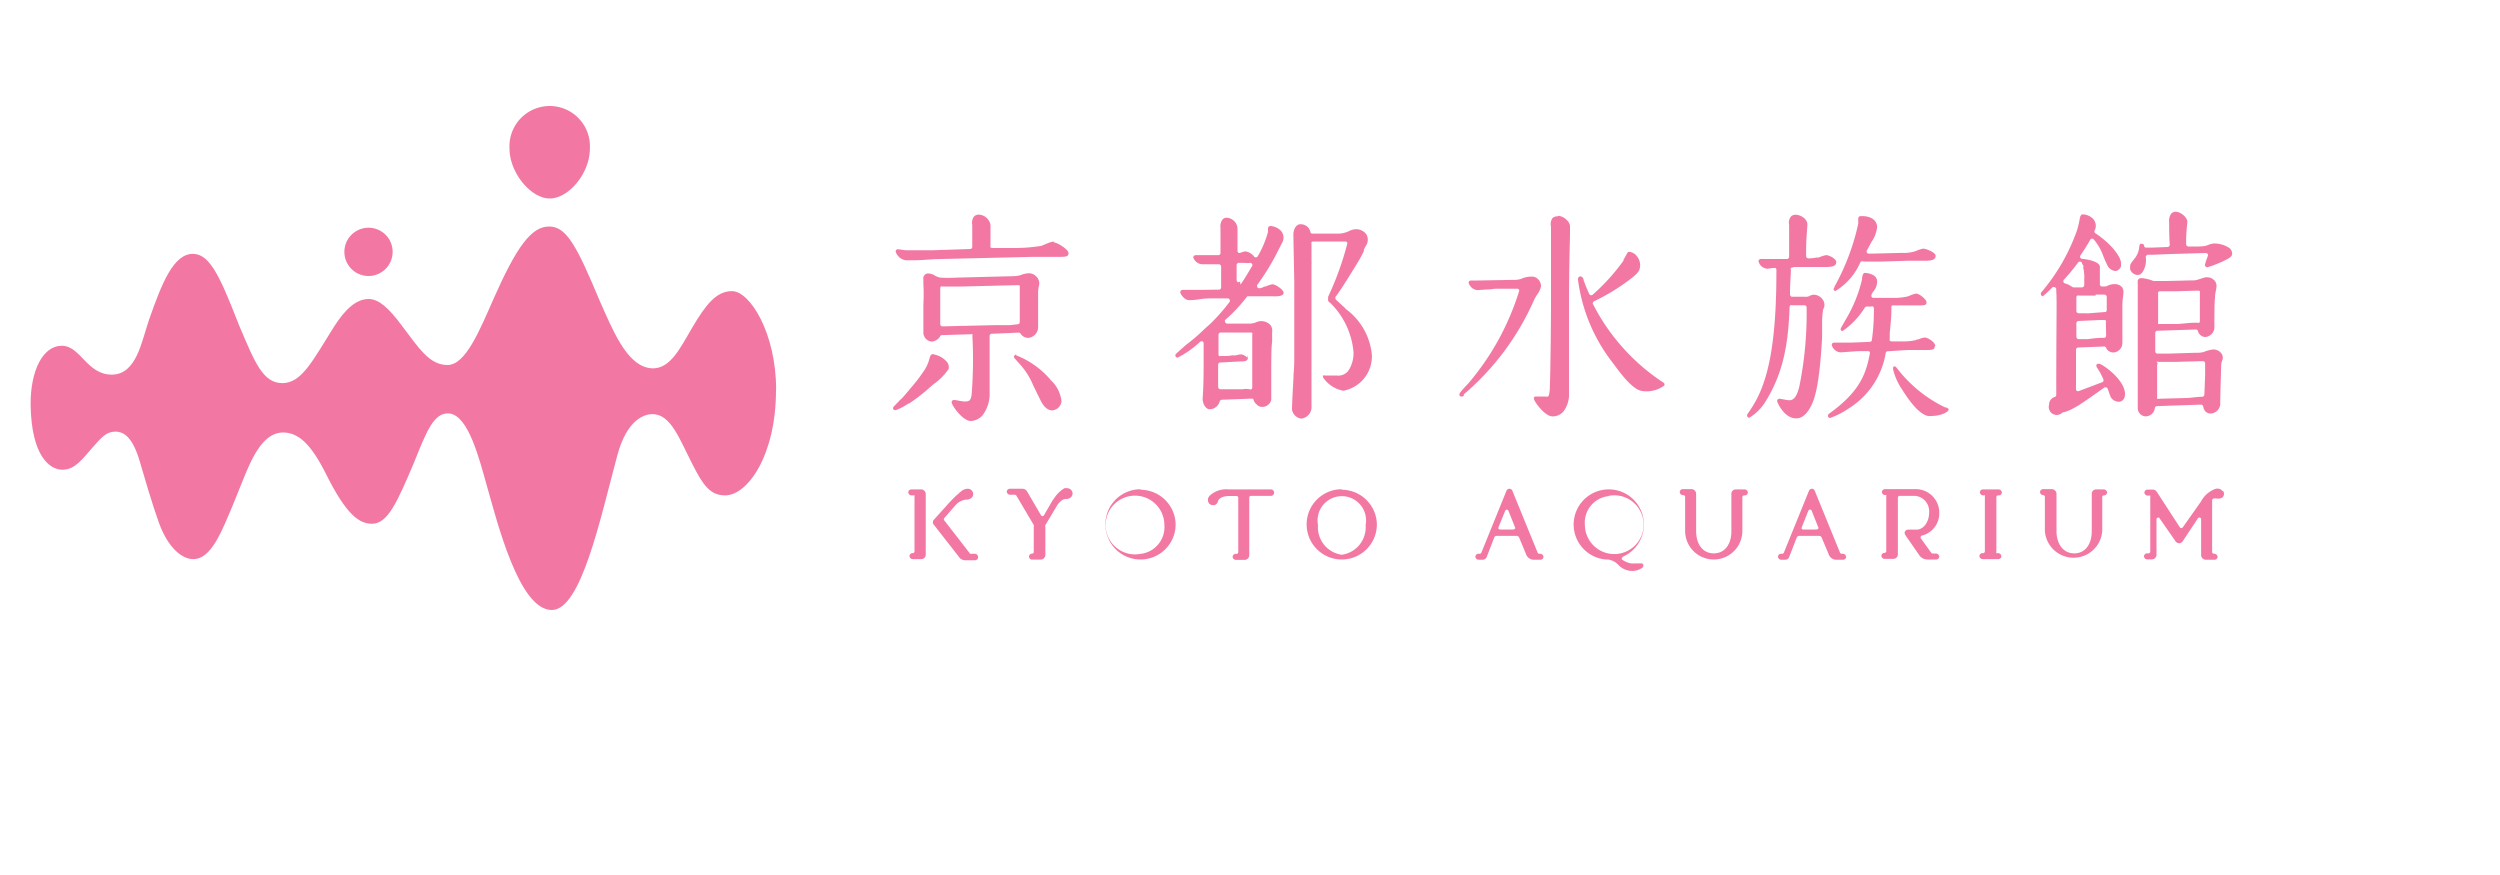
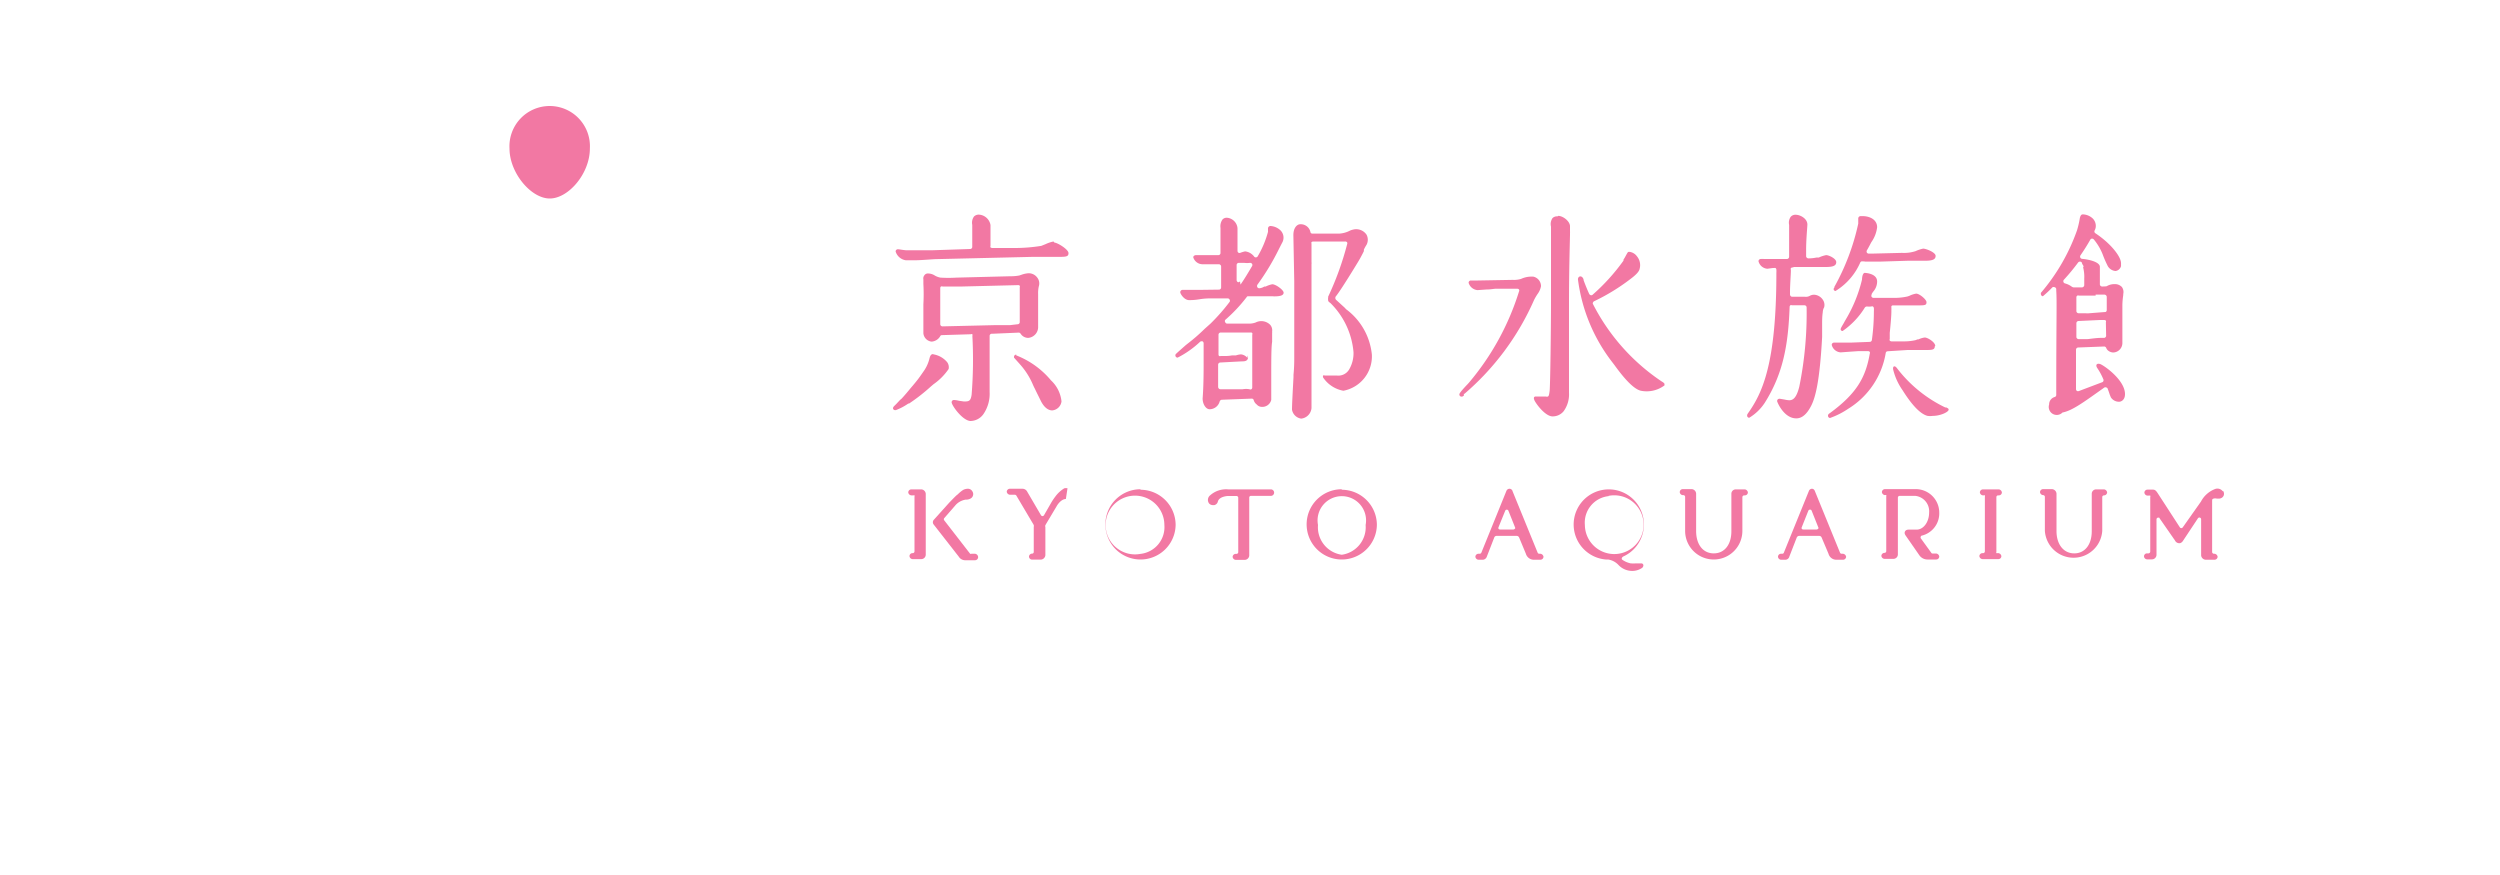
<svg xmlns="http://www.w3.org/2000/svg" width="200" height="70" viewBox="0 0 200 70">
  <defs>
    <style>
      .a {
        fill: #f278a3;
      }
    </style>
  </defs>
  <g>
-     <path class="a" d="M62.09,31.17c0-4.51-2.09-7.88-3.53-7.88-1.25,0-2.09,1.06-3.2,2.95-1,1.69-1.86,3.58-3.58,3.17S49,26.36,48,24.12c-1.83-4.36-2.65-6-4.07-6s-2.59,1.6-4.44,5.77c-1.13,2.56-2.24,5.31-3.69,5.31s-2.28-1.33-3.75-3.28c-.92-1.21-1.71-2-2.56-2-1,0-1.89.83-2.79,2.25-1.69,2.68-2.56,4.48-4.11,4.48S20.39,29,19.17,26.13c-.41-1-1-2.61-1.62-3.82s-1.23-2-2.13-2c-1.55,0-2.49,2.4-3.48,5.22-.61,1.74-1,4.44-3,4.44s-2.49-2.31-4-2.31-2.52,2-2.49,4.75C2.52,36.53,4,37.58,5,37.58s1.62-.89,2.37-1.74,1.13-1.31,1.86-1.31,1.4.51,1.95,2.38c.34,1.16,1,3.44,1.53,4.9.76,2.11,1.92,2.93,2.76,2.92S17.08,44,18,41.88c.86-1.93,1.42-3.55,2-4.79s1.4-2.49,2.64-2.49,2.24.93,3.43,3.3c1.62,3.25,2.64,4,3.69,4,1.25,0,2-1.69,3.33-4.82,1-2.46,1.59-4.13,2.86-4,1.54.16,2.41,3.71,3,5.79.82,2.84,2.56,9.93,5.19,9.93,2.34,0,3.86-7.21,5.24-12.35.77-2.9,2.17-3.32,2.82-3.32,1.47,0,2.16,2,3.19,4,.87,1.73,1.45,2.5,2.62,2.5,1.8,0,4.07-3.2,4.07-8.42" />
-     <path class="a" d="M31.41,20.15a1.93,1.93,0,1,1-1.93-1.93,1.92,1.92,0,0,1,1.93,1.93" />
    <path class="a" d="M47.19,11.88c0,2-1.71,4-3.21,4s-3.22-2.05-3.22-4a3.22,3.22,0,1,1,6.43,0" />
    <g>
      <path class="a" d="M143.53,21.36l1.16,0c.43,0,.93,0,1.37,0,.6,0,.84-.11.84-.39s-.58-.56-.81-.56a2.47,2.47,0,0,0-.58.19h0l-.1,0-.08,0a3,3,0,0,1-.61.07h-.05a.17.17,0,0,1-.12-.05.16.16,0,0,1-.06-.12V20c0-.77.07-1.51.1-2s-.55-.82-.94-.82a.5.5,0,0,0-.39.16.81.81,0,0,0-.13.65s0,1.71,0,2.55a.18.18,0,0,1-.17.18l-.75,0h-1.08a1.49,1.49,0,0,0-.26,0,.18.18,0,0,0-.19.18.79.79,0,0,0,.71.6l.44-.06.1,0h0a.21.21,0,0,1,.11,0,.19.19,0,0,1,.07.12,2.18,2.18,0,0,1,0,.28c0,7.35-1.16,9.63-2.24,11.18-.08.11-.1.15-.1.22a.17.17,0,0,0,.17.18h0a3.88,3.88,0,0,0,1.23-1.18c1.5-2.37,1.89-4.7,2-7.69a.18.18,0,0,1,.06-.13.19.19,0,0,1,.13,0h.08l.48,0,.42,0a.24.24,0,0,1,.14.05.21.21,0,0,1,.05.13,29.48,29.48,0,0,1-.59,6.35c-.24.94-.53,1.07-.81,1.07a2.32,2.32,0,0,1-.39-.06l-.36-.06c-.18,0-.21.12-.21.19s.54,1.38,1.53,1.38c.45,0,.84-.32,1.19-1s.69-2,.88-5.51c0-.2,0-.45,0-.7v-.27c0-.36,0-.66.05-1,0,0,0-.22.11-.4a.73.73,0,0,0-.11-.62.9.9,0,0,0-.65-.39.7.7,0,0,0-.41.1.66.66,0,0,1-.38.06h-1a.16.16,0,0,1-.13-.06.19.19,0,0,1-.05-.13v-.18c0-.55.07-1.46.07-1.72v-.06a.19.19,0,0,1,0-.14.18.18,0,0,1,.12-.05" />
      <path class="a" d="M154.82,27.68c0-.31-.61-.68-.84-.68a1.71,1.71,0,0,0-.5.15l-.08,0-.15.06a4,4,0,0,1-.94.1l-1,0a.22.22,0,0,1-.13-.06.19.19,0,0,1,0-.14l0-.48c.07-.68.14-1.46.13-1.82a1.1,1.1,0,0,0,0-.18c0-.05,0-.1,0-.13a.15.15,0,0,1,.12-.07l.58,0h.77l.67,0h.14c.47,0,.53-.06.53-.26s-.55-.68-.83-.68a2,2,0,0,0-.55.18l-.15.05a4.84,4.84,0,0,1-1.13.11l-1.57,0a.19.19,0,0,1-.16-.08.17.17,0,0,1,0-.17l0-.05a1.35,1.35,0,0,1,.17-.25,1.22,1.22,0,0,0,.27-.76c0-.67-1-.69-1-.69s-.19,0-.21.54a11.37,11.37,0,0,1-1.28,3.16l-.11.19-.07.13c-.24.4-.24.43-.25.49a.15.15,0,0,0,.16.14,6.29,6.29,0,0,0,1.78-1.88.21.21,0,0,1,.17-.08,2,2,0,0,0,.34,0,.17.17,0,0,1,.14,0,.24.24,0,0,1,.07.12,2,2,0,0,1,0,.27,16.57,16.57,0,0,1-.16,2.29.17.17,0,0,1-.16.15l-1.55.06h-.76l-.25,0H147l-.27,0a.18.18,0,0,0-.19.19.79.79,0,0,0,.71.59l.69-.05.73-.05.77,0h0a.2.2,0,0,1,.14.06.19.19,0,0,1,0,.15c-.33,1.91-1.06,3.19-3.19,4.75-.1.06-.15.12-.15.2a.18.18,0,0,0,.16.19h0a6.39,6.39,0,0,0,1.46-.74,6.47,6.47,0,0,0,3-4.47.16.16,0,0,1,.16-.13L152.6,28H154c.54,0,.78,0,.78-.29" />
      <path class="a" d="M155.65,32.61a10.68,10.68,0,0,1-3.88-3.14c-.08-.11-.17-.18-.24-.16s-.1.11-.08.24a4.86,4.86,0,0,0,.75,1.66c.74,1.18,1.42,1.91,2,2.06a1.49,1.49,0,0,0,.43,0c.57,0,1.21-.28,1.26-.48v0c0-.08,0-.11-.23-.21" />
      <path class="a" d="M149.17,20.93l.6,0,.59,0,2.25-.07H154c.61,0,.85-.11.85-.39s-.76-.58-1-.58a2.82,2.82,0,0,0-.6.2,3,3,0,0,1-1.09.14l-2.43.06h-.23a.18.18,0,0,1-.15-.08.19.19,0,0,1,0-.18c.1-.17.21-.37.3-.55l.06-.11a2.58,2.58,0,0,0,.46-1.19c0-.62-.6-.89-1.16-.89h-.18a.19.19,0,0,0-.17.2s0,.12,0,.2v.2a18.37,18.37,0,0,1-1.91,5.06l0,.06a.17.17,0,0,0-.06.12.16.16,0,0,0,.15.15h0A5,5,0,0,0,148.82,21a.17.17,0,0,1,.19-.09l.16,0" />
      <path class="a" d="M107.57,24.61l-.68-.62a.22.22,0,0,1,0-.31c.41-.51,1.67-2.59,1.67-2.59a10.31,10.31,0,0,0,.55-1l0-.12a3,3,0,0,1,.21-.38.86.86,0,0,0,0-.82,1,1,0,0,0-1.08-.4,1.06,1.06,0,0,0-.22.07l-.17.08a2.16,2.16,0,0,1-.72.17l-1.39,0H105a.16.16,0,0,1-.17-.15.79.79,0,0,0-.9-.59c-.22.06-.46.32-.46.86l.07,3.69V23c0,1.64,0,4.11,0,5.65,0,.22,0,.72-.06,1.33v.18c-.06,1.1-.12,2.21-.12,2.61a.87.87,0,0,0,.74.72.93.93,0,0,0,.82-.84c0-.13,0-.68,0-.79,0-2.51,0-4.42,0-8.1V21.12a.32.32,0,0,0,0-.14V19.49a.18.18,0,0,1,0-.12.24.24,0,0,1,.14-.05h0l.68,0,.77,0,1.11,0a.18.18,0,0,1,.15.07.2.2,0,0,1,0,.15,23.91,23.91,0,0,1-1.52,4.2.46.46,0,0,1,0,.1.38.38,0,0,0,0,.15c0,.08,0,.13.18.25a6.27,6.27,0,0,1,1.85,3.93,2.57,2.57,0,0,1-.35,1.39,1,1,0,0,1-1,.48l-.5,0-.45,0a.17.17,0,0,0-.13,0,.21.21,0,0,0,0,.16,2.48,2.48,0,0,0,1.62,1.06,2.8,2.8,0,0,0,2.28-2.88,5.14,5.14,0,0,0-2.06-3.64" />
      <path class="a" d="M101.92,23.71c.54,0,.77-.09.77-.3s-.62-.67-.91-.67a2.19,2.19,0,0,0-.52.18l-.1,0L101,23a1,1,0,0,1-.23.06.18.18,0,0,1-.18-.08.2.2,0,0,1,0-.2,19.13,19.13,0,0,0,1.73-2.87l.24-.47a.82.82,0,0,0-.11-1,1.27,1.27,0,0,0-.8-.36.2.2,0,0,0-.21.22.11.11,0,0,0,0,.05v.12a.37.37,0,0,1,0,.08,7.86,7.86,0,0,1-.82,1.95.17.17,0,0,1-.15.09.16.16,0,0,1-.15-.08,1.06,1.06,0,0,0-.71-.4,2.43,2.43,0,0,0-.37.11.18.18,0,0,1-.16,0,.19.19,0,0,1-.08-.14V18.25a.92.92,0,0,0-.84-.83.45.45,0,0,0-.36.14.94.94,0,0,0-.16.68v2a.17.17,0,0,1-.16.17l-.52,0H96l-.14,0-.16,0c-.17,0-.24.1-.24.17a.78.78,0,0,0,.72.56l.51,0,.18,0,.48,0h.16a.17.17,0,0,1,.12.05.16.16,0,0,1,.06.13V23a.17.17,0,0,1-.16.17L96,23.19H95.2l-.16,0h-.1l-.34,0a.19.19,0,0,0-.18.19c0,.12.31.63.71.63.12,0,.42,0,.84-.07s.79-.07.94-.07l1.3,0a.18.18,0,0,1,.16.1.17.17,0,0,1,0,.18,15.58,15.58,0,0,1-1.53,1.74l-.47.42A14.58,14.58,0,0,1,95,27.5l-.15.12c-.21.19-.46.4-.76.68l0,0a.16.16,0,0,0-.06.12.18.18,0,0,0,.18.19A7.68,7.68,0,0,0,96,27.35a.18.18,0,0,1,.12-.05h.07a.18.18,0,0,1,.1.16c0,.56,0,1.14,0,1.65s0,1.75-.08,2.77c0,.45.26.86.56.86a.84.84,0,0,0,.8-.61.2.2,0,0,1,.17-.15l2.39-.09a.16.16,0,0,1,.17.13.66.66,0,0,0,.24.34.54.54,0,0,0,.41.19.73.73,0,0,0,.75-.56c0-.09,0-.44,0-1v-.14c0-.22,0-.42,0-.5,0-1.65,0-2.56.07-3,0-.14,0-.23,0-.29s0-.32,0-.43a.28.28,0,0,0,0-.11.66.66,0,0,0-.16-.54,1,1,0,0,0-1.16-.18,1.51,1.51,0,0,1-.54.09l-1.73,0a.17.17,0,0,1-.16-.11.16.16,0,0,1,0-.19,12.28,12.28,0,0,0,1.72-1.83.11.11,0,0,1,.11-.06l.26,0h1.69m-2,4.94a.77.77,0,0,0-.52-.29,1.63,1.63,0,0,0-.4.08l-.11,0-.2,0a2.81,2.81,0,0,1-.59.05h-.32a.19.19,0,0,1-.13,0,.17.17,0,0,1-.05-.12c0-.63,0-1.18,0-1.59a.18.18,0,0,1,.18-.17l.46,0,.21,0,.5,0,1.22,0a.13.13,0,0,1,.13.05.13.13,0,0,1,0,.12c0,.49,0,1.16,0,1.85V29c0,.8,0,1.55,0,2a.17.17,0,0,1-.07.14.16.16,0,0,1-.15,0,1.58,1.58,0,0,0-.55,0l-.36,0-.34,0-.56,0-.52,0h0a.18.18,0,0,1-.12-.05.22.22,0,0,1-.06-.13l0-1.79a.18.18,0,0,1,.18-.17l1.7-.09c.17,0,.4,0,.48-.18a.33.33,0,0,0,0-.29m-.61-5.93a.21.21,0,0,1-.15.07h0a.19.19,0,0,1-.12-.17V21.2a.17.17,0,0,1,.16-.17h.46a1.72,1.72,0,0,0,.43,0,.2.2,0,0,1,.18.07.18.18,0,0,1,0,.2c-.28.47-.59,1-.92,1.47" />
      <path class="a" d="M117.1,31.51l.05,0a21,21,0,0,0,5.57-7.5,4.06,4.06,0,0,1,.3-.51,1.48,1.48,0,0,0,.26-.6.78.78,0,0,0-.62-.77,1.6,1.6,0,0,0-.23,0,2,2,0,0,0-.74.18,1.93,1.93,0,0,1-.67.08l-2.79.05H118l-.32,0a.18.18,0,0,0-.19.19.82.82,0,0,0,.71.58l.71-.05c.34,0,.62-.06.72-.06l1.75,0h0a.17.17,0,0,1,.14.06.16.16,0,0,1,0,.16,20.89,20.89,0,0,1-4,7.29l-.09.1c-.68.71-.68.8-.68.84a.17.17,0,0,0,.16.18v0c.07,0,.1,0,.21-.1" />
      <path class="a" d="M133,30.56a16.43,16.43,0,0,1-5.56-6.23.12.12,0,0,1,0-.13.18.18,0,0,1,.09-.1,16.33,16.33,0,0,0,2.92-1.79c.44-.33.68-.59.72-.8a1.11,1.11,0,0,0-.21-1,.88.88,0,0,0-.58-.36h-.08c-.08,0-.11.09-.21.26l-.12.22-.09.14,0,.08-.05.07a16.07,16.07,0,0,1-2.41,2.65.17.17,0,0,1-.15.05.22.22,0,0,1-.13-.1c-.14-.3-.33-.76-.45-1.1,0-.14-.12-.31-.26-.31a.18.18,0,0,0-.13.06.25.25,0,0,0-.06.21A13.64,13.64,0,0,0,129,29l.13.17c.46.63,1.41,1.92,2.14,2.09a2.37,2.37,0,0,0,1.89-.43l0-.08c0-.09-.05-.12-.21-.23" />
-       <path class="a" d="M171.25,21.9a.4.4,0,0,0,.14-.11,1.76,1.76,0,0,0,.27-1.23.15.15,0,0,1,.07-.13.17.17,0,0,1,.14-.05l.13,0h.25l1.16-.05,3.05-.09a.23.23,0,0,1,.16.08.18.18,0,0,1,0,.17l-.06.18a2.93,2.93,0,0,0-.17.56v0a.23.23,0,0,0,.21.15,9,9,0,0,0,1.66-.69c.19-.13.34-.24.31-.44a.6.6,0,0,0-.22-.41,2.2,2.2,0,0,0-1.27-.36,1.78,1.78,0,0,0-.44.12,1.25,1.25,0,0,1-.21.07,3.19,3.19,0,0,1-.57.05l-.79,0a.2.2,0,0,1-.18-.17v-.19c0-.78.08-1.38.1-1.6v0c0-.38-.55-.82-.93-.82a.48.48,0,0,0-.36.15,1,1,0,0,0-.17.68c0,.09,0,1.26.05,1.81a.18.18,0,0,1-.16.18l-1.3.05h-.43a.17.17,0,0,1-.16-.12c0-.16-.12-.19-.22-.19s-.13,0-.17.24a1.7,1.7,0,0,1-.42,1l-.15.2a.9.9,0,0,0-.15.25.61.61,0,0,0,0,.13.45.45,0,0,0,.08.4A.68.68,0,0,0,171,22a1.19,1.19,0,0,0,.27-.07m-.16.38a.22.22,0,0,0-.09.16,1,1,0,0,0,0,.22v.05a.86.86,0,0,1,0,.21c0,.4,0,1.74,0,2.08,0,.58,0,2.5,0,3.65,0,2.13,0,3.47,0,4a.66.66,0,0,0,.63.63.75.75,0,0,0,.74-.68.18.18,0,0,1,.17-.14l3.52-.12a.19.19,0,0,1,.18.15.71.71,0,0,0,.19.41.58.58,0,0,0,.43.15.81.81,0,0,0,.74-.89c0-.48.07-2.78.07-2.85s0-.33.11-.56a.57.57,0,0,0-.1-.52.8.8,0,0,0-.7-.3,3.27,3.27,0,0,0-.71.2,1.94,1.94,0,0,1-.6.06l-2.24.07h-.86a.18.18,0,0,1-.17-.18V26.64a.17.17,0,0,1,.17-.18l3.08-.1a.17.17,0,0,1,.17.13.52.52,0,0,0,.16.28.6.6,0,0,0,.44.19.8.8,0,0,0,.71-.89c0-.18,0-2.08.05-2.23a2.74,2.74,0,0,1,.1-.7v-.08a.68.68,0,0,0-.13-.61.84.84,0,0,0-.8-.25l-.32.1-.22.07a1.27,1.27,0,0,1-.49.06l-2,.05h-1a.11.11,0,0,1-.07,0,3.14,3.14,0,0,0-.93-.23.41.41,0,0,0-.22.05m1.4,6.65a.17.17,0,0,1,.15,0h.17l.67,0h.11l.48,0,2.13-.06a.18.18,0,0,1,.12.05.16.16,0,0,1,.06.13c0,.16,0,.41,0,.95l-.06,1.55a.18.18,0,0,1-.16.17c-.4,0-1,.1-1.26.1l-2.23.06h0a.21.21,0,0,1-.13,0,.18.18,0,0,1,0-.12l0-2.57a.2.2,0,0,1,.06-.14m0-5.61a.18.18,0,0,1,.19-.16h0l.52,0h.16l.57,0,1.79-.05a.25.25,0,0,1,.13.05.21.21,0,0,1,0,.13c0,.34,0,.73,0,1.21l0,1.05a.16.16,0,0,1-.06.13.18.18,0,0,1-.13,0h-.09l-.21,0c-.33,0-1.13.1-1.33.1l-1.4,0h0a.21.21,0,0,1-.12,0,.18.18,0,0,1,0-.12c0-.64,0-1.41,0-2.32" />
      <path class="a" d="M165,33c.8-.15,1.74-.86,3.35-2a.18.18,0,0,1,.16,0,.15.15,0,0,1,.11.11l.09.25.07.21.09.22a.77.77,0,0,0,.66.35c.16,0,.47-.14.47-.61,0-1.14-1.72-2.33-2-2.41s-.37.1-.22.32a5.06,5.06,0,0,1,.49.91.15.15,0,0,1,0,.13.14.14,0,0,1-.1.1l-1.85.7a.22.22,0,0,1-.16,0,.19.19,0,0,1-.08-.15l0-3.15a.18.18,0,0,1,.17-.18l2.07-.08a.18.18,0,0,1,.17.1.69.69,0,0,0,.1.17.68.68,0,0,0,.48.21.76.76,0,0,0,.72-.73c0-.19,0-.64,0-1.14V26c0-.76,0-1.42,0-1.59a6,6,0,0,1,.07-.8l0-.09a.68.68,0,0,0-.11-.56.76.76,0,0,0-.59-.23,1.22,1.22,0,0,0-.56.13c-.07.05-.1.05-.36.06h-.07a.18.18,0,0,1-.18-.16V22.6c0-.1,0-.34,0-.58v-.09c0-.25,0-.48,0-.58,0-.42-1-.61-1.41-.64a.19.19,0,0,1-.15-.09.19.19,0,0,1,0-.18c.28-.41.55-.83.79-1.26a.18.18,0,0,1,.13-.09.19.19,0,0,1,.15.06,4.39,4.39,0,0,1,.77,1.35l0,0c.09.23.19.46.31.7a.78.78,0,0,0,.67.48.53.53,0,0,0,.43-.38.65.65,0,0,0,0-.13.53.53,0,0,0,0-.13c0-.49-.78-1.54-2.05-2.38a.17.17,0,0,1-.06-.22.78.78,0,0,0,.09-.28.84.84,0,0,0-.23-.67,1.21,1.21,0,0,0-.8-.34c-.16,0-.2.15-.24.28a7.09,7.09,0,0,1-.23,1,15.74,15.74,0,0,1-2.89,5,.3.3,0,0,0,0,.09.18.18,0,0,0,.16.18h0l0,0a9.67,9.67,0,0,0,.77-.72.2.2,0,0,1,.18,0,.17.17,0,0,1,.12.14c0,.07,0,.11,0,.14.06.89,0,2.16,0,8.34a.17.17,0,0,1-.12.16.61.61,0,0,0-.45.6A.64.64,0,0,0,165,33m3.49-6.14a.17.17,0,0,1-.17.17h-.22c-.44,0-1,.1-1.12.1h-.69a.17.17,0,0,1-.12-.05.16.16,0,0,1-.06-.12v-1.1a.18.18,0,0,1,.17-.18L168,25.6l.33,0a.24.24,0,0,1,.14.05.16.16,0,0,1,0,.13Zm-.84-3.29.7,0a.19.19,0,0,1,.13.05.2.2,0,0,1,.06.13v1.06a.17.17,0,0,1-.09.15c-.05,0-1.31.1-1.31.1a1.12,1.12,0,0,1-.29,0h-.56a.18.18,0,0,1-.18-.17c0-.43,0-.92,0-1.11a.17.17,0,0,1,.07-.13.17.17,0,0,1,.14,0l.14,0,.62,0,.57,0m-1-2.26,0,0a3,3,0,0,1,.09.9v.52a.19.19,0,0,1-.17.18l-.45,0h-.24a.35.35,0,0,1-.13-.05,1.62,1.62,0,0,0-.56-.27.18.18,0,0,1-.08-.29A16,16,0,0,0,166.25,21a.19.19,0,0,1,.17-.07.16.16,0,0,1,.14.11c0,.06.06.14.13.26" />
      <path class="a" d="M124.6,17.31a.5.5,0,0,0-.4.14.85.85,0,0,0-.12.68c0,.16,0,1.57,0,6,0,2.16-.06,6.76-.11,7.15s-.08.39-.13.44h0a.28.28,0,0,1-.18,0l-.35,0h-.18l-.26,0a.19.19,0,0,0-.14.05.22.22,0,0,0,0,.18c0,.14.79,1.3,1.43,1.36a1.13,1.13,0,0,0,.93-.41,2.3,2.3,0,0,0,.43-1.49c0-.31,0-1,0-1.79V28c0-1.5,0-3,0-3.59v-.09c0-2.64.06-4.59.08-5.52l0-.17a.45.45,0,0,0,0-.12l0-.41c0-.4-.56-.83-.94-.83" />
      <path class="a" d="M79.4,26.7l2.09-.09a.17.17,0,0,1,.16.09l.07.09a.72.72,0,0,0,.55.24.87.87,0,0,0,.78-.91V23.51a2.32,2.32,0,0,1,.06-.62.75.75,0,0,0-.12-.67.85.85,0,0,0-.72-.36,2.08,2.08,0,0,0-.55.12l-.18.06a3.59,3.59,0,0,1-.72.06l-4.31.11a10.32,10.32,0,0,1-1.27,0,1.37,1.37,0,0,1-.46-.17,1,1,0,0,0-.59-.16.33.33,0,0,0-.25.16.38.38,0,0,0-.07.31c0,.1,0,.3,0,.36a14.62,14.62,0,0,1,0,1.64v.34c0,.15,0,.57,0,1v.08c0,.36,0,.78,0,.89a.74.74,0,0,0,.66.67.87.87,0,0,0,.68-.42.15.15,0,0,1,.15-.1l2.3-.07a.15.15,0,0,1,.13,0,.21.21,0,0,1,0,.13,35.55,35.55,0,0,1-.06,4.71c-.08.49-.19.54-.61.54l-.41-.06a2,2,0,0,0-.39-.06.18.18,0,0,0-.19.18c0,.24.84,1.44,1.49,1.5a1.29,1.29,0,0,0,1.06-.56,2.88,2.88,0,0,0,.49-1.76V30.31l0-1.83c0-.38,0-.69,0-.83v-.17c0-.17,0-.44,0-.47v-.13a.17.17,0,0,1,.17-.18m-3.94-.59h0a.18.18,0,0,1-.18-.17c0-.21,0-.51,0-.81V25c0-.54,0-1.08,0-1.28s0-.47,0-.68a.16.16,0,0,1,.06-.12.2.2,0,0,1,.13,0h.08l.41,0,.65,0H77l4.45-.11a.15.15,0,0,1,.13.05.17.17,0,0,1,0,.12c0,.36,0,.91,0,1.41v.59c0,.3,0,.58,0,.79a.17.17,0,0,1-.17.17l-.6.07-1.18,0Z" />
      <path class="a" d="M81.3,28.37a.18.18,0,0,0-.18.16v.08l.42.47.07.08a5.83,5.83,0,0,1,1,1.56,4.11,4.11,0,0,0,.18.38c.15.32.31.63.49,1,.33.64.7.72.85.73h.07a.82.82,0,0,0,.72-.72,2.67,2.67,0,0,0-.84-1.68,6.86,6.86,0,0,0-2.78-2" />
      <path class="a" d="M84.28,19.32a2.67,2.67,0,0,0-.63.21l-.35.14a13.39,13.39,0,0,1-2.16.17l-1.77,0a.29.29,0,0,1-.13-.05.19.19,0,0,1,0-.13V18a1,1,0,0,0-.93-.83.54.54,0,0,0-.39.15.85.85,0,0,0-.14.67v1.75a.17.17,0,0,1-.16.18l-3,.1c-1,0-1.47,0-1.83,0h-.29c-.16,0-.57-.08-.67-.08a.18.18,0,0,0-.18.18,1,1,0,0,0,.81.7l.24,0,.28,0,.29,0c.39,0,1.42-.09,1.66-.09l7.65-.18h2c.68,0,.9,0,.9-.3s-.89-.84-1.12-.84" />
      <path class="a" d="M74.64,28.33c-.14,0-.22.1-.28.34a3,3,0,0,1-.51,1.09l-.09.13a9.61,9.61,0,0,1-.68.89l-.27.32c-.22.27-.44.53-.68.79L72,32l-.29.31-.07.07-.07.07c-.16.14-.13.23-.12.26a.17.17,0,0,0,.15.1h.07a4.59,4.59,0,0,0,1-.53l.06,0a14.83,14.83,0,0,0,1.75-1.37l.2-.17a4.77,4.77,0,0,0,1.21-1.22.69.69,0,0,0-.12-.55,1.84,1.84,0,0,0-1.08-.62" />
      <path class="a" d="M78,44.3h-.28a.14.14,0,0,1-.11,0l-2.07-2.67a.14.14,0,0,1,0-.18l.87-1a1.36,1.36,0,0,1,.85-.48.7.7,0,0,0,.37-.08.4.4,0,0,0,.16-.58.41.41,0,0,0-.38-.21.85.85,0,0,0-.35.09,2.4,2.4,0,0,0-.38.3.87.87,0,0,1-.14.12c-.17.15-.47.47-.59.59l-1.25,1.39a.29.29,0,0,0,0,.38l2,2.56a.61.61,0,0,0,.55.29H78a.25.25,0,0,0,.25-.24A.28.28,0,0,0,78,44.3" />
      <path class="a" d="M73.73,39.15h-.82a.25.25,0,0,0-.25.24.27.27,0,0,0,.25.24h.16a.14.14,0,0,1,.09,0,.1.1,0,0,1,0,.09v4.39a.14.14,0,0,1-.13.14H73a.24.24,0,0,0-.24.24.26.26,0,0,0,.24.24h.7a.36.36,0,0,0,.36-.35V39.5a.38.38,0,0,0-.35-.35" />
-       <path class="a" d="M85.4,39.06a.89.89,0,0,0-.25,0,2.49,2.49,0,0,0-.72.66,4.9,4.9,0,0,0-.37.56l-.54.94a.15.15,0,0,1-.12.07.15.15,0,0,1-.12-.07l-1.1-1.88a.43.43,0,0,0-.39-.24h-1a.25.25,0,0,0-.25.24.28.28,0,0,0,.25.24h.4a.15.15,0,0,1,.12.07L82.7,42a.42.42,0,0,1,0,.16v2a.13.13,0,0,1-.13.13h0a.25.25,0,0,0-.25.24.25.25,0,0,0,.25.24h.7a.39.39,0,0,0,.36-.35V42.18a.31.31,0,0,1,0-.17l.9-1.51c.15-.27.44-.58.74-.58a.64.64,0,0,0,.31-.07.47.47,0,0,0,.22-.29.41.41,0,0,0-.06-.3.42.42,0,0,0-.37-.2" />
+       <path class="a" d="M85.4,39.06a.89.89,0,0,0-.25,0,2.49,2.49,0,0,0-.72.66,4.9,4.9,0,0,0-.37.56l-.54.94a.15.15,0,0,1-.12.07.15.15,0,0,1-.12-.07l-1.1-1.88a.43.43,0,0,0-.39-.24h-1a.25.25,0,0,0-.25.24.28.28,0,0,0,.25.24h.4a.15.15,0,0,1,.12.07L82.7,42a.42.42,0,0,1,0,.16v2a.13.13,0,0,1-.13.13h0a.25.25,0,0,0-.25.24.25.25,0,0,0,.25.24h.7a.39.39,0,0,0,.36-.35V42.18a.31.31,0,0,1,0-.17l.9-1.51c.15-.27.44-.58.74-.58" />
      <path class="a" d="M91.24,39.14A2.81,2.81,0,1,0,94.05,42a2.82,2.82,0,0,0-2.81-2.82m0,5.13A2.35,2.35,0,1,1,93.15,42a2.15,2.15,0,0,1-1.91,2.31" />
      <path class="a" d="M101.67,39.15H98.25a1.91,1.91,0,0,0-1.43.47.47.47,0,0,0-.09.66.42.42,0,0,0,.31.13h.1a.38.38,0,0,0,.29-.29c.11-.41.78-.44.79-.44h.7a.14.14,0,0,1,.14.14v4.35a.14.14,0,0,1-.14.14h-.06a.25.25,0,0,0-.25.24.27.27,0,0,0,.25.24h.71a.37.37,0,0,0,.37-.35V39.81a.13.13,0,0,1,.13-.14h1.6a.26.26,0,0,0,0-.52" />
      <path class="a" d="M107.34,39.14A2.81,2.81,0,1,0,110.15,42a2.82,2.82,0,0,0-2.81-2.82m0,5.2a2.22,2.22,0,0,1-1.9-2.38,1.94,1.94,0,1,1,3.81,0,2.22,2.22,0,0,1-1.91,2.38" />
      <path class="a" d="M147.45,44.3h-.12a.14.14,0,0,1-.13-.09l-2-4.9c-.06-.18-.18-.21-.24-.21a.27.27,0,0,0-.25.18l-2,4.93a.13.13,0,0,1-.12.09h-.11a.24.24,0,0,0-.24.24.26.26,0,0,0,.24.24h.37a.34.34,0,0,0,.3-.26l.59-1.52a.22.22,0,0,1,.2-.13h1.6a.21.21,0,0,1,.19.13l.55,1.3a.65.65,0,0,0,.61.48h.55a.25.25,0,0,0,.25-.24.29.29,0,0,0-.25-.24m-2-2a.13.13,0,0,1-.12.06h-1.06a.14.14,0,0,1-.12-.06.13.13,0,0,1,0-.12l.53-1.33a.15.15,0,0,1,.13-.08.13.13,0,0,1,.13.08l.53,1.33a.11.11,0,0,1,0,.12" />
      <path class="a" d="M123.26,44.3h-.12a.14.14,0,0,1-.13-.09l-2-4.9a.26.26,0,0,0-.25-.21.27.27,0,0,0-.25.18l-2,4.93a.15.15,0,0,1-.13.09h-.1a.25.25,0,0,0-.25.24.27.27,0,0,0,.25.24h.36a.37.37,0,0,0,.31-.26l.59-1.52a.2.2,0,0,1,.2-.13h1.59a.22.22,0,0,1,.2.13l.54,1.3a.67.67,0,0,0,.61.48h.55a.25.25,0,0,0,.25-.24.28.28,0,0,0-.25-.24m-2.05-2a.13.13,0,0,1-.11.06H120a.14.14,0,0,1-.12-.06.17.17,0,0,1,0-.12l.54-1.33a.14.14,0,0,1,.25,0l.53,1.33a.11.11,0,0,1,0,.12" />
      <path class="a" d="M129.84,44.53a2.81,2.81,0,1,0-1.38.23h.18a1.42,1.42,0,0,1,.84.44,1.5,1.5,0,0,0,1,.47h0a1.39,1.39,0,0,0,.89-.24.28.28,0,0,0,.1-.19.16.16,0,0,0-.15-.17h-.43a3.32,3.32,0,0,1-.43,0,1.76,1.76,0,0,1-.66-.28.11.11,0,0,1-.06-.12.2.2,0,0,1,.08-.12m-1.14-4.88A2.35,2.35,0,1,1,126.79,42a2.13,2.13,0,0,1,1.91-2.31" />
      <path class="a" d="M139.59,39.15h-.72a.35.35,0,0,0-.36.35v3c0,1.07-.55,1.77-1.41,1.77s-1.41-.71-1.41-1.79v-3a.38.38,0,0,0-.35-.35h-.72a.24.24,0,0,0-.24.24.26.26,0,0,0,.24.24h.05a.14.14,0,0,1,.14.14v2.72a2.29,2.29,0,1,0,4.58,0V39.77a.15.15,0,0,1,.14-.14h.05a.24.24,0,0,0,.25-.24.28.28,0,0,0-.25-.24" />
      <path class="a" d="M168.42,39.15h-.72a.35.35,0,0,0-.36.35v3c0,1.07-.55,1.77-1.4,1.77s-1.42-.71-1.42-1.79v-3a.39.39,0,0,0-.36-.35h-.71a.25.25,0,0,0-.25.24.27.27,0,0,0,.25.24h0a.14.14,0,0,1,.14.14v2.72a2.3,2.3,0,0,0,4.59,0V39.77a.14.14,0,0,1,.14-.14h0a.25.25,0,0,0,.25-.24.28.28,0,0,0-.25-.24" />
      <path class="a" d="M159.84,39.63h.06a.24.24,0,0,0,.25-.24.28.28,0,0,0-.25-.24h-1.26a.25.25,0,0,0-.25.24.27.27,0,0,0,.25.24h.05a.14.14,0,0,1,.1,0,.1.1,0,0,1,0,.09v4.39a.14.14,0,0,1-.14.14h-.05a.25.25,0,0,0-.25.24.27.27,0,0,0,.25.24h1.26a.24.24,0,0,0,.25-.24.28.28,0,0,0-.25-.24h-.06a.14.14,0,0,1-.09,0,.11.11,0,0,1,0-.09V39.77a.14.14,0,0,1,.13-.14" />
      <path class="a" d="M177.81,39.29a.53.53,0,0,0-.6-.17,2.13,2.13,0,0,0-1.13,1l-1.46,2.07a.15.15,0,0,1-.11.06.14.14,0,0,1-.12-.06l-1.79-2.76c-.12-.18-.21-.26-.36-.26h-.44a.25.25,0,0,0-.25.24.27.27,0,0,0,.25.24h.13a.12.12,0,0,1,.09,0,.11.11,0,0,1,0,.1v4.38a.15.15,0,0,1-.14.14h-.12a.24.24,0,0,0-.24.24.26.26,0,0,0,.24.24h.39a.37.37,0,0,0,.37-.35V41.54a.14.14,0,0,1,.12-.13c.09,0,.12,0,.13.06L174,43.24a.38.38,0,0,0,.42.21.42.42,0,0,0,.21-.17l1.2-1.81a.14.14,0,0,1,.26.07v2.89a.39.39,0,0,0,.36.35h.71a.25.25,0,0,0,.25-.24.28.28,0,0,0-.25-.24h-.05a.15.15,0,0,1-.14-.14V40.1c0-.12,0-.18.11-.21a.47.47,0,0,1,.27,0h.13a.45.45,0,0,0,.33-.12.36.36,0,0,0,.11-.26.44.44,0,0,0-.06-.22" />
      <path class="a" d="M153.7,42.86A1.83,1.83,0,0,0,155.14,41a1.88,1.88,0,0,0-1.88-1.87H150.8a.25.25,0,0,0-.25.24.28.28,0,0,0,.25.24h0a.14.14,0,0,1,.1,0,.1.1,0,0,1,0,.09v4.39a.14.14,0,0,1-.14.14h0a.25.25,0,0,0-.25.24.27.27,0,0,0,.25.24h.71a.36.36,0,0,0,.36-.34V39.81a.14.14,0,0,1,.14-.14h1.26A1.24,1.24,0,0,1,154.33,41c0,.77-.46,1.37-1,1.37h-.64c-.31,0-.32.24-.32.27a.44.44,0,0,0,.08.2l1.09,1.57a.79.79,0,0,0,.65.35h.7a.24.24,0,0,0,.25-.24.28.28,0,0,0-.25-.24h-.3a.1.1,0,0,1-.09-.06l-.84-1.16a.15.15,0,0,1,0-.13.13.13,0,0,1,.1-.09" />
    </g>
  </g>
</svg>